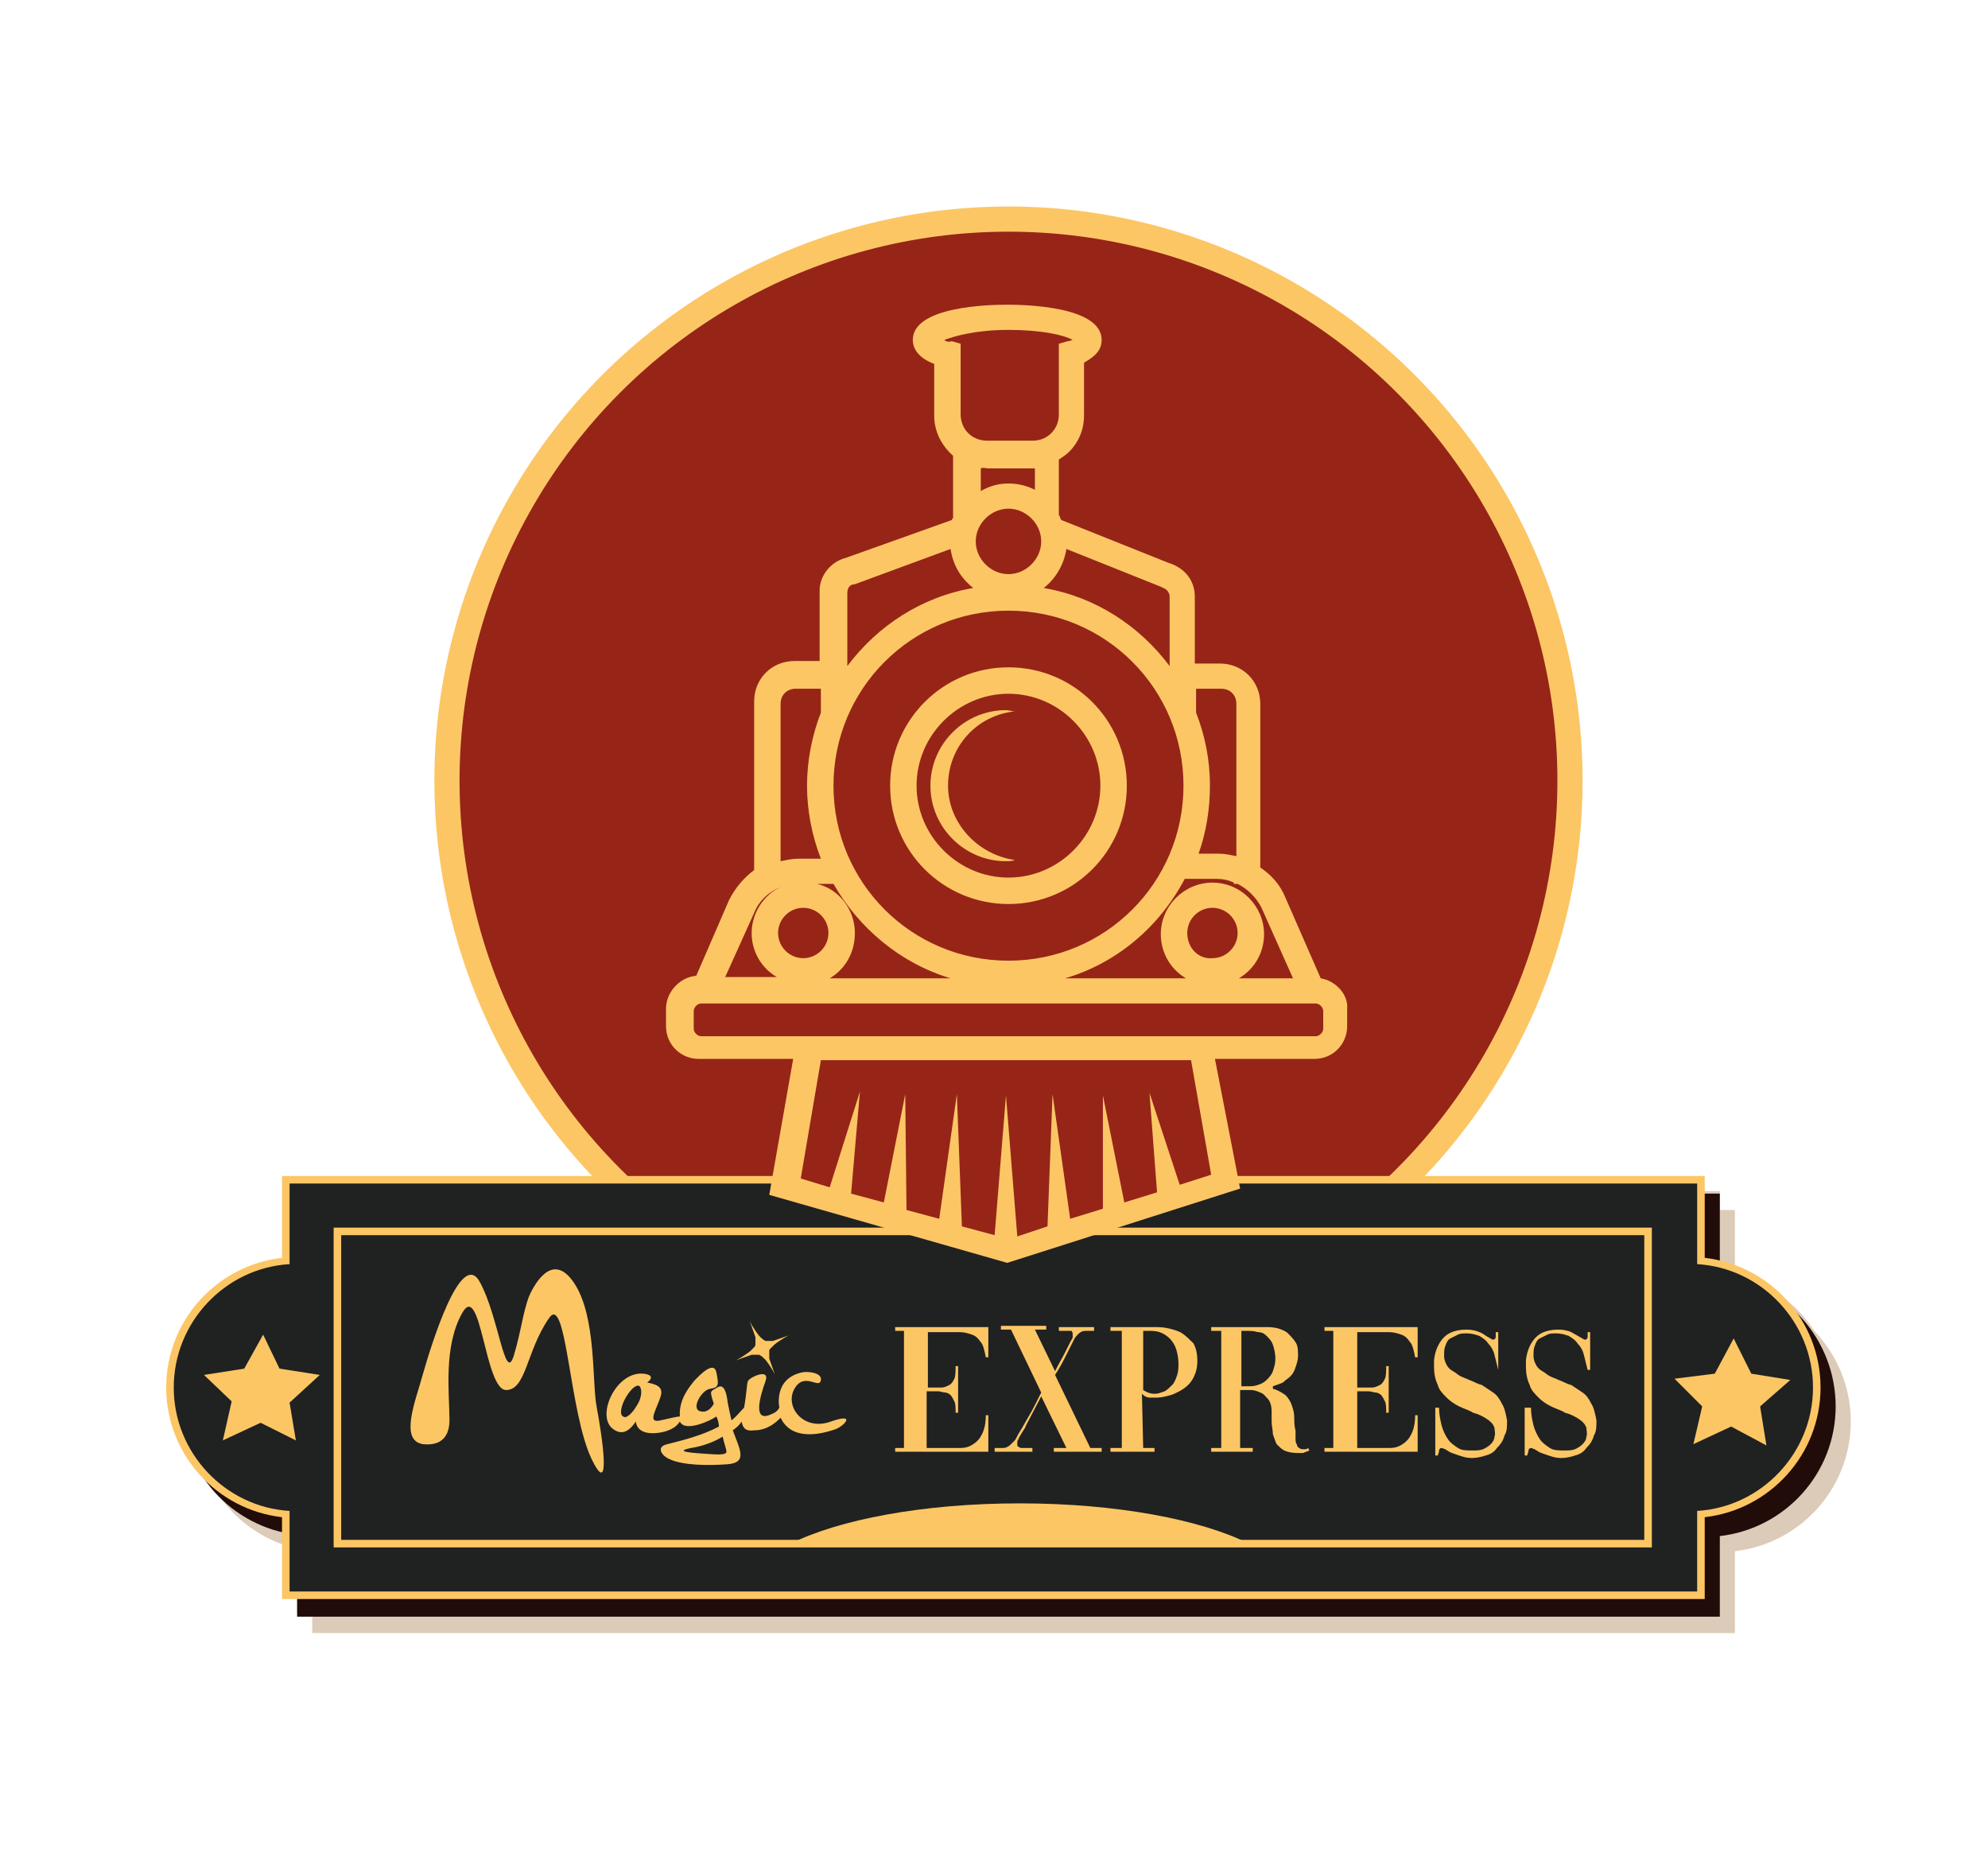
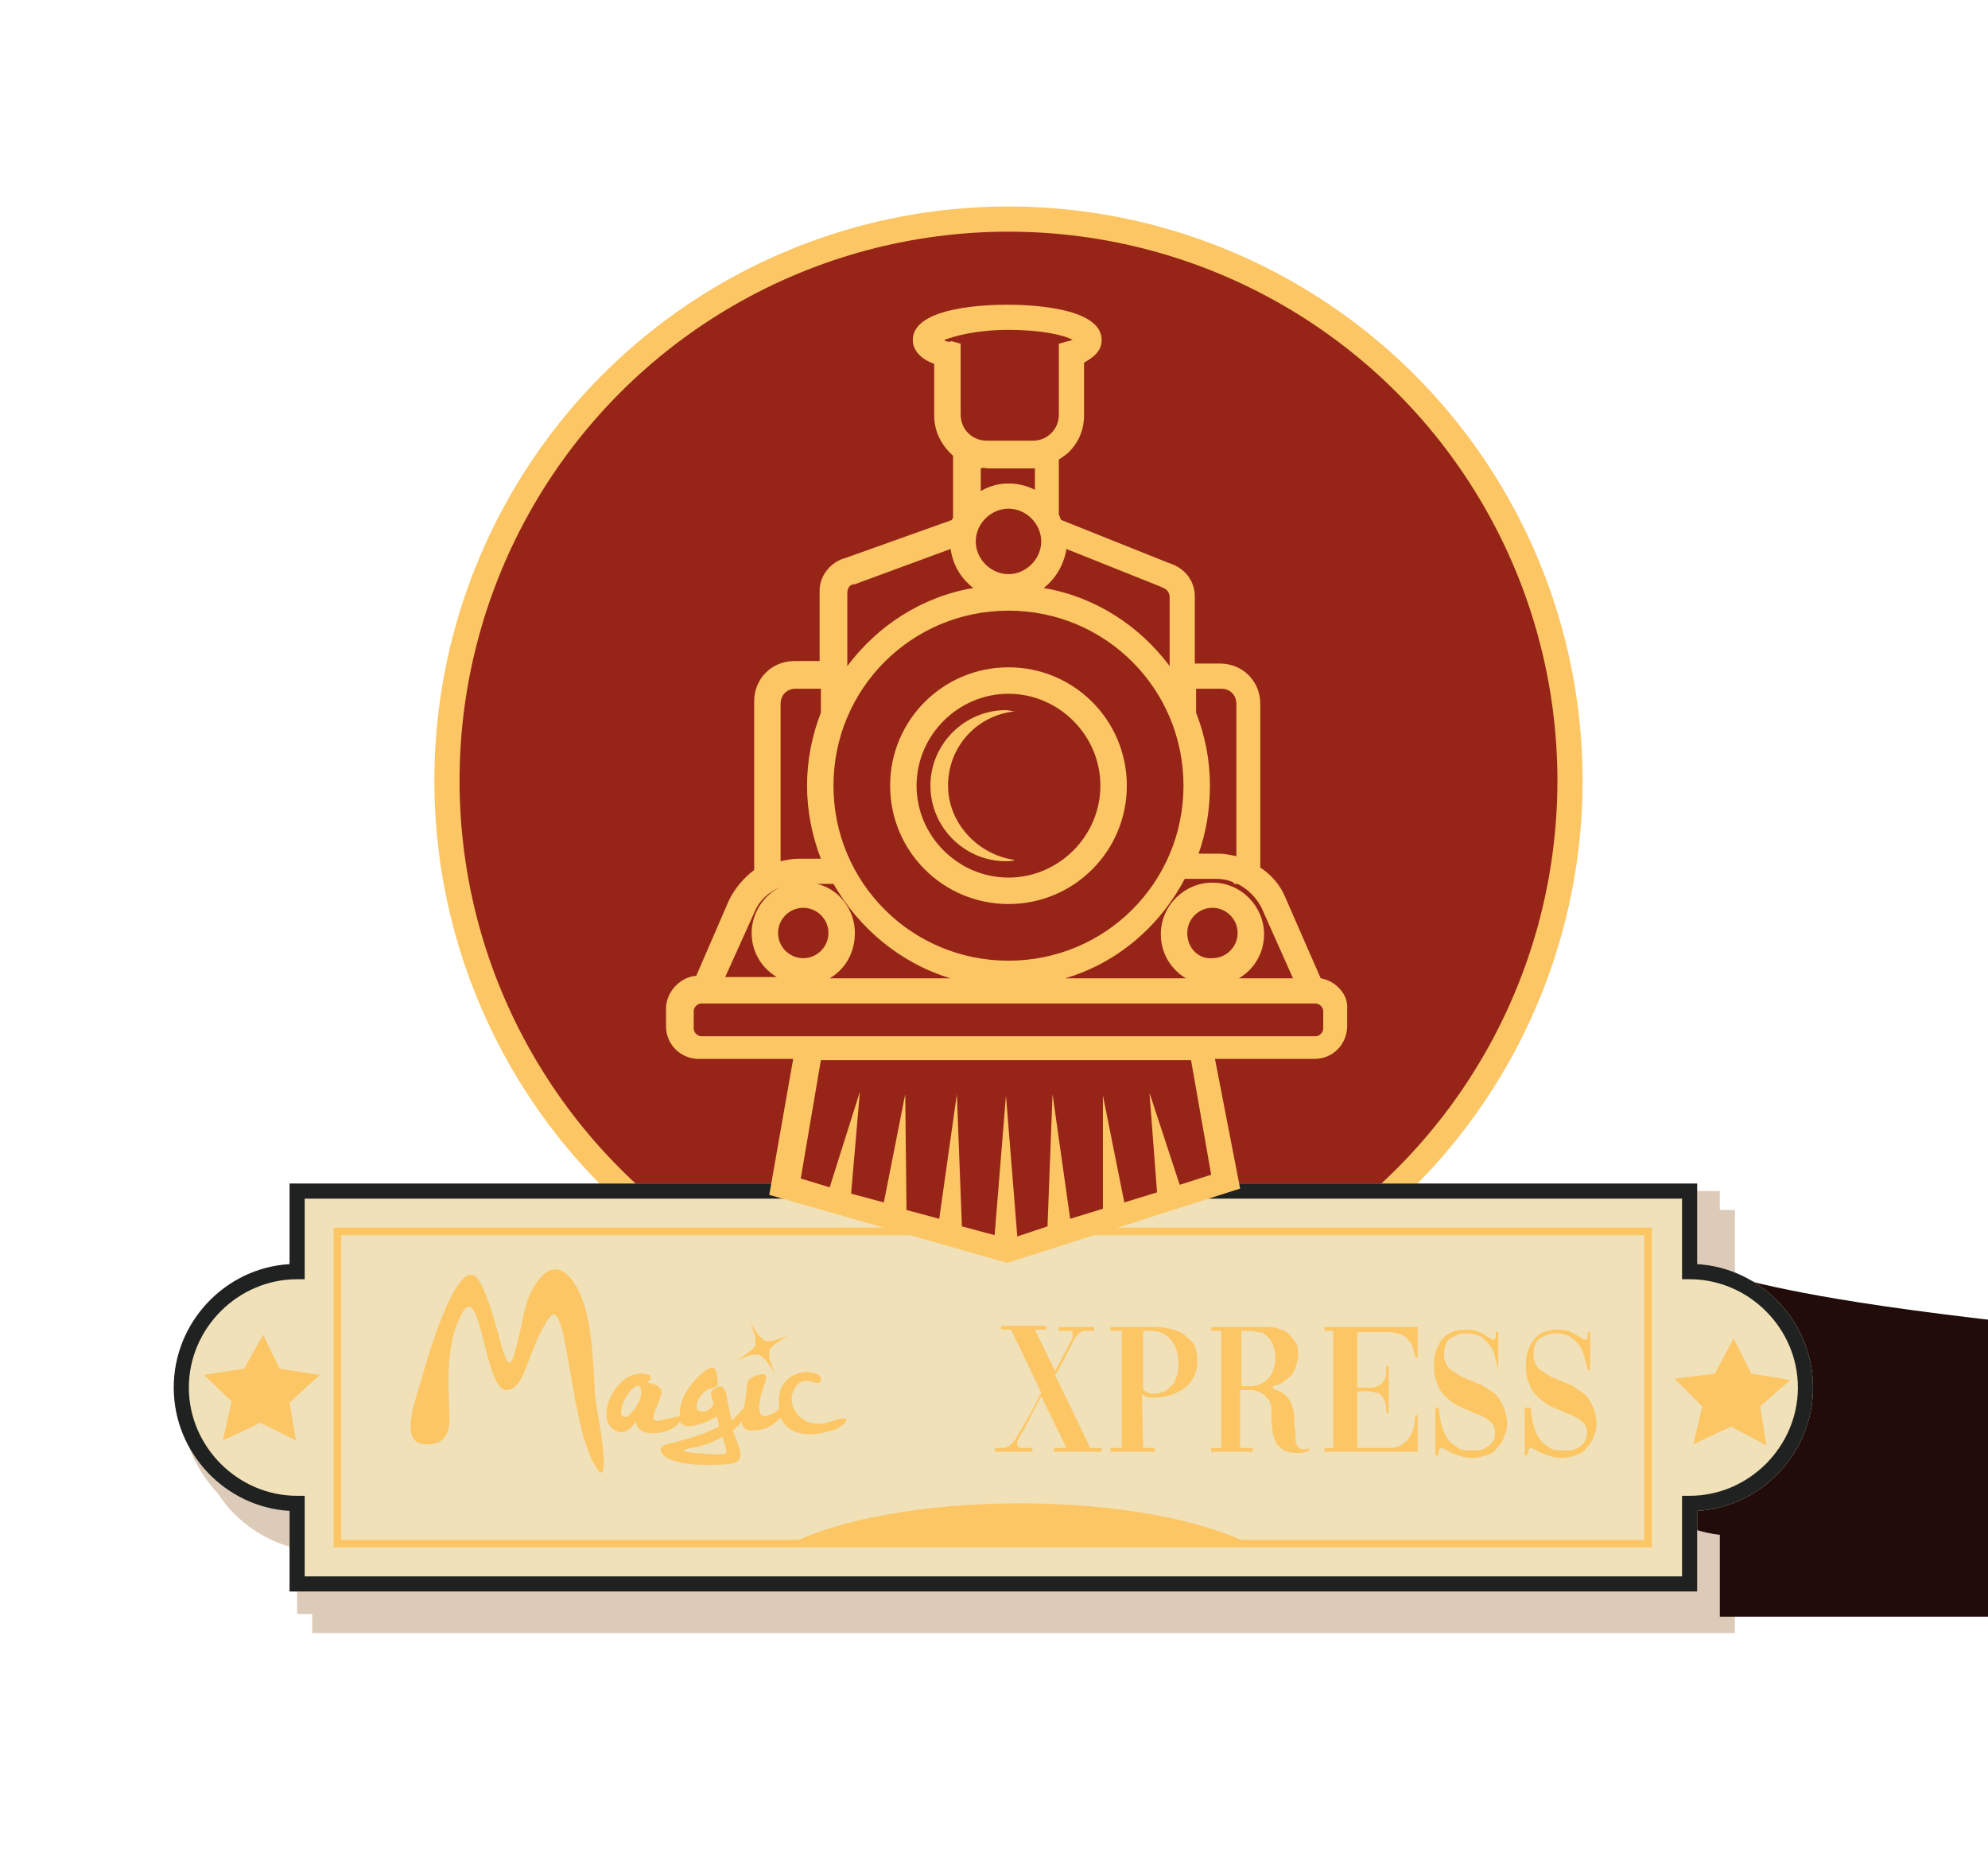
<svg xmlns="http://www.w3.org/2000/svg" version="1.1" id="Capa_1" x="0px" y="0px" viewBox="0 0 157.9 148.7" style="enable-background:new 0 0 157.9 148.7;" xml:space="preserve">
  <style type="text/css">
	.st0{fill:#962518;stroke:#FCC665;stroke-width:2;stroke-miterlimit:10;}
	.st1{fill:#DCCBB8;}
	.st2{fill:#210C09;}
	.st3{fill:#F0E1B8;}
	.st4{fill:#FCC665;}
	.st5{fill:#202121;}
	.st6{fill:#962518;}
</style>
  <g>
    <g>
      <circle class="st0" cx="80.1" cy="62" r="44.6" />
    </g>
  </g>
  <g>
    <g>
      <g>
        <g>
          <g>
            <g>
              <path class="st1" d="M23.6,123v5.2h1.2v1.5h113v-6.5c5.2-0.6,9.2-5,9.2-10.3c0-2.8-1.1-5.3-2.9-7.2c-1.4-2.2-3.7-3.8-6.3-4.4        v-5.2h-1.2v-1.5H80.2H23.6v6.5c-5.2,0.6-9.2,5-9.2,10.3c0,2.8,1.1,5.3,2.9,7.2C18.7,120.8,21,122.4,23.6,123z" />
            </g>
          </g>
          <g>
            <g>
              <g>
-                 <path class="st2" d="M136.6,101.3v-6.5h-113v6.5c-5.2,0.6-9.2,5-9.2,10.3c0,5.3,4,9.7,9.2,10.3v6.5h113V122         c5.2-0.6,9.2-5,9.2-10.3C145.8,106.4,141.8,101.9,136.6,101.3z" />
+                 <path class="st2" d="M136.6,101.3v-6.5v6.5c-5.2,0.6-9.2,5-9.2,10.3c0,5.3,4,9.7,9.2,10.3v6.5h113V122         c5.2-0.6,9.2-5,9.2-10.3C145.8,106.4,141.8,101.9,136.6,101.3z" />
              </g>
              <g>
                <g>
                  <g>
                    <path class="st3" d="M134.8,100.4V94H23v6.4c-5.1,0.3-9.2,4.6-9.2,9.8s4.1,9.5,9.2,9.8v6.4h111.8V120           c5.1-0.3,9.2-4.6,9.2-9.8S139.9,100.7,134.8,100.4z" />
                  </g>
                  <g>
-                     <path class="st4" d="M135.4,127h-113v-6.5c-5.2-0.6-9.2-5-9.2-10.3s4-9.7,9.2-10.3v-6.5h113v6.5c5.2,0.6,9.2,5,9.2,10.3           s-4,9.7-9.2,10.3V127z M23.6,125.8h110.6v-6.4l0.6,0c4.8-0.3,8.6-4.3,8.6-9.2c0-4.9-3.8-8.9-8.6-9.2l-0.6,0v-6.4H23.6v6.4           l-0.6,0c-4.8,0.3-8.6,4.3-8.6,9.2c0,4.9,3.8,8.9,8.6,9.2l0.6,0V125.8z" />
-                   </g>
+                     </g>
                </g>
                <g>
                  <g>
                    <g>
-                       <path class="st5" d="M134.2,101v-6.4H23.6v6.4c-5.1,0-9.2,4.1-9.2,9.2c0,5.1,4.1,9.2,9.2,9.2v6.4h110.6v-6.4            c5.1,0,9.2-4.1,9.2-9.2C143.4,105.1,139.3,101,134.2,101z" />
-                     </g>
+                       </g>
                  </g>
                  <g>
                    <g>
                      <path class="st5" d="M134.8,126.4H23V120c-5.1-0.3-9.2-4.6-9.2-9.8s4.1-9.5,9.2-9.8V94h111.8v6.4c5.1,0.3,9.2,4.6,9.2,9.8            s-4.1,9.5-9.2,9.8V126.4z M24.2,125.2h109.4v-6.4h0.6c4.7,0,8.6-3.9,8.6-8.6s-3.9-8.6-8.6-8.6h-0.6v-6.4H24.2v6.4h-0.6            c-4.7,0-8.6,3.9-8.6,8.6s3.9,8.6,8.6,8.6h0.6V125.2z" />
                    </g>
                  </g>
                </g>
                <g>
                  <g>
                    <path class="st4" d="M131.2,122.9H26.5V97.5h104.7V122.9z M27.1,122.3h103.5V98.1H27.1V122.3z" />
                  </g>
                </g>
                <g>
                  <g>
                    <path class="st4" d="M99.2,122.6c-3.8-1.9-10.5-3.2-18.2-3.2s-14.4,1.3-18.2,3.2H99.2z" />
                  </g>
                </g>
              </g>
            </g>
          </g>
        </g>
        <g>
          <path class="st4" d="M43.6,104.7c1.4-2.1,1.6,7.5,3.4,11.2c1.6,3.3,0.8-2,0.4-4.1c-0.4-2,0-7.2-1.8-9.9      c-1.8-2.7-3.3,0.4-3.6,1.1c-0.5,1.4-0.6,2.7-1.2,4.7c-0.7,2.2-1.2-3.2-2.7-5.9c-1.5-2.7-3.9,5.2-4.5,7.3c-0.6,2.2-1.9,5.3,0,5.6      c1.9,0.2,2.1-1.2,2.1-1.9c0-2.1-0.5-5.8,1-8.5c1.5-2.7,1.8,6.1,3.5,6.1C41.8,110.4,41.8,107.3,43.6,104.7z M59.9,107      c-0.1,0.1-0.2,0.2-0.3,0.3c-0.5,0.4-1.2,0.8-1.3,0.8c0,0,0,0,0,0s0,0,0,0c0,0,0.8-0.3,1.4-0.5c0.2,0,0.3,0,0.4,0      c0.1,0,0.1,0,0.2,0c0.2,0.1,0.3,0.2,0.5,0.4c0.4,0.5,0.8,1.2,0.8,1.3c0,0,0,0,0,0s0,0,0,0c0,0-0.3-0.8-0.5-1.4      c0-0.2,0-0.4,0-0.6c0-0.1,0-0.1,0.1-0.2c0.1-0.1,0.2-0.2,0.3-0.3c0.5-0.4,1.2-0.8,1.3-0.8c0,0,0,0,0,0s0,0,0,0      c0,0-0.8,0.3-1.4,0.5c-0.2,0-0.3,0-0.4,0c-0.1,0-0.1,0-0.2,0c-0.2-0.1-0.3-0.2-0.5-0.4c-0.4-0.5-0.8-1.2-0.8-1.3c0,0,0,0,0,0      s0,0,0,0c0,0,0.3,0.8,0.5,1.4c0,0.2,0,0.4,0,0.6C60,106.8,60,106.9,59.9,107z M51.1,109.1c-2.2-0.2-3.8,3.4-2.4,4.4      c0.8,0.6,1.4,0,1.8-0.6c0.1,0.9,1.1,1.1,2.3,0.8c0.7-0.2,1-0.5,1.2-0.8c0.4,0.9,2.5-0.1,2.9-0.4c0.1,0.2,0.2,0.5,0.2,0.8      c-1.3,0.7-2.9,1.1-4.1,1.4c-0.9,0.2-0.5,0.9,0.2,1.2c1.1,0.5,3.1,0.5,4.5,0.4c1.7-0.1,1.1-1.1,0.5-2.7c0.3-0.2,0.6-0.5,0.7-0.7      c0.1,0.5,0.3,0.8,1,0.7c1.1,0,1.8-0.7,2.1-1c1,2.1,3.8,1.1,4.4,0.9c0.7-0.3,1.6-1.3-0.4-0.6c-2.2,0.8-3.7-1.2-2.9-2.6      c0.8-1.4,2,0.1,2.1-0.7c0.1-0.6-1.1-0.7-1.5-0.6c-2.3,0.5-1.8,2.8-1.8,2.8c0,0,0,0,0,0c-0.1,0.2-0.3,0.4-0.6,0.5      c-1.6,0.8-0.9-1.5-0.5-2.6c0.4-1.1-1.3-0.3-1.4,0c-0.1,0.3-0.1,1-0.3,2.1c-0.3,0.3-0.7,0.8-1,1c-0.1-0.4-0.2-0.9-0.3-1.4      c-0.2-1.7-0.7-1.3-1-1.1c-0.2,0.1-0.4,0.2-0.3,0.5c0,0.1,0.1,0.4,0.2,0.7c-0.2,0.3-0.5,0.7-1,0.6c-0.9-0.1,0-1.7,0.7-1.8      c0.7-0.1,0.7-0.3,0.5-1.3c-0.2-1-1.4,0.3-1.7,0.6c-0.5,0.6-1.3,1.6-1.2,2.9c-0.2,0-0.6,0.1-1.5,0.3c-1.2,0.3-0.3-0.9,0-2      c0.2-0.8-0.7-0.9-1.1-1C51.7,109.6,52,109.2,51.1,109.1z M50.6,111.6c-0.4,0.7-0.9,1.1-1.1,0.9c-0.3-0.1-0.2-0.8,0.2-1.5      c0.4-0.7,0.9-1.1,1.1-0.9C51,110.3,51,111,50.6,111.6z M57.4,114.1c0.1,0.5,0.3,1,0.3,1.2c0,0.3-0.9,0.2-1.1,0.2      c-1.6-0.1-3.2-0.2-1.7-0.5C55.6,114.9,56.6,114.6,57.4,114.1z" />
        </g>
        <g>
          <g>
-             <path class="st4" d="M73.6,115H75c0.5,0,0.9,0,1.3,0s0.7-0.1,1-0.3c0.3-0.2,0.5-0.4,0.7-0.8c0.2-0.4,0.3-0.9,0.3-1.5h0.2v2.9       h-7.4V115h0.7v-9.3h-0.7v-0.3h7.4l0,2.4h-0.2c-0.1-0.5-0.2-1-0.4-1.2c-0.2-0.3-0.4-0.5-0.7-0.6c-0.3-0.1-0.6-0.2-1-0.2       c-0.4,0-0.8,0-1.2,0h-1.3v4.4H74c0.3,0,0.6,0,0.8,0c0.2,0,0.4-0.1,0.6-0.2c0.2-0.1,0.3-0.3,0.4-0.5c0.1-0.2,0.1-0.6,0.1-1h0.2       v3.7h-0.2c0-0.4,0-0.7-0.1-0.9c-0.1-0.2-0.2-0.4-0.3-0.5c-0.1-0.1-0.3-0.2-0.4-0.2c-0.2,0-0.4-0.1-0.6-0.1h-0.9V115z" />
-           </g>
+             </g>
          <g>
            <path class="st4" d="M79,115h0.1c0.2,0,0.4,0,0.6,0c0.2,0,0.4-0.1,0.6-0.3c0.1-0.1,0.2-0.2,0.3-0.3s0.2-0.4,0.4-0.7       s0.4-0.7,0.7-1.2c0.3-0.5,0.6-1.1,1-1.9l-2.4-5h-0.8v-0.3h3.6v0.3h-0.9l1.6,3.3c0.3-0.6,0.6-1.1,0.8-1.5       c0.2-0.4,0.3-0.6,0.4-0.8c0.1-0.2,0.2-0.3,0.2-0.4c0-0.1,0-0.2,0-0.2c0-0.1,0-0.2-0.1-0.3c-0.1,0-0.2,0-0.3,0h-0.7v-0.3h2.8       v0.3h-0.1c-0.2,0-0.4,0-0.6,0c-0.2,0-0.4,0.1-0.5,0.2c-0.1,0.1-0.1,0.1-0.2,0.2c-0.1,0.1-0.2,0.3-0.3,0.5       c-0.1,0.2-0.3,0.6-0.5,1c-0.2,0.4-0.5,1-0.9,1.6l2.8,5.8h0.9v0.3h-3.8V115h1l-2-4.1l-1.2,2.3c-0.1,0.3-0.3,0.5-0.4,0.7       c-0.1,0.2-0.2,0.3-0.2,0.4c-0.1,0.1-0.1,0.2-0.1,0.3c0,0.1,0,0.1,0,0.1c0,0.1,0,0.2,0.1,0.2c0,0,0.1,0.1,0.2,0.1       c0.1,0,0.1,0,0.2,0c0.1,0,0.1,0,0.1,0h0.6v0.3H79V115z" />
          </g>
          <g>
            <path class="st4" d="M90.8,115h0.9v0.3h-3.5V115h0.9v-9.3h-0.9v-0.3h3.4c0.4,0,0.8,0,1.2,0.1c0.4,0.1,0.8,0.2,1.1,0.4       c0.3,0.2,0.6,0.5,0.9,0.8c0.2,0.4,0.3,0.8,0.3,1.4c0,0.5-0.1,0.9-0.3,1.3c-0.2,0.4-0.5,0.7-0.8,0.9c-0.3,0.2-0.7,0.4-1,0.5       c-0.4,0.1-0.7,0.2-1.1,0.2c-0.2,0-0.4,0-0.6,0c-0.2,0-0.4-0.1-0.6-0.3L90.8,115z M90.8,110.4c0.3,0.2,0.6,0.3,0.9,0.3       c0.3,0,0.5-0.1,0.8-0.2c0.2-0.1,0.4-0.3,0.6-0.5c0.2-0.2,0.3-0.5,0.4-0.8c0.1-0.3,0.1-0.6,0.1-0.9c0-0.5-0.1-0.9-0.2-1.2       s-0.3-0.6-0.5-0.8c-0.2-0.2-0.5-0.4-0.8-0.5c-0.3-0.1-0.6-0.1-1-0.1c0,0-0.1,0-0.1,0c-0.1,0-0.1,0-0.2,0L90.8,110.4z" />
          </g>
          <g>
            <path class="st4" d="M98.6,115h0.9v0.3h-3.3V115H97v-9.3h-0.8v-0.3h4.3c0.3,0,0.6,0,1,0.1c0.3,0.1,0.6,0.2,0.8,0.4       s0.4,0.4,0.6,0.7c0.2,0.3,0.2,0.7,0.2,1.1c0,0.3-0.1,0.6-0.2,0.9c-0.1,0.3-0.2,0.5-0.4,0.7c-0.2,0.2-0.4,0.3-0.6,0.5       c-0.2,0.1-0.5,0.2-0.8,0.3v0.2c0.4,0.1,0.7,0.3,1,0.5c0.2,0.2,0.4,0.5,0.5,0.8c0.1,0.3,0.2,0.6,0.2,1c0,0.3,0,0.7,0.1,1       c0,0.2,0,0.4,0,0.6c0,0.2,0,0.4,0.1,0.5c0,0.1,0.1,0.3,0.2,0.3c0.1,0.1,0.2,0.1,0.3,0.1c0.1,0,0.2,0,0.2,0       c0.1,0,0.2-0.1,0.2-0.1c0,0,0,0,0,0l0.1,0.2c-0.2,0.1-0.3,0.1-0.5,0.2c-0.2,0-0.3,0-0.5,0c-0.4,0-0.8-0.1-1-0.2       c-0.2-0.1-0.4-0.3-0.6-0.5c-0.1-0.2-0.2-0.5-0.3-0.8c0-0.3-0.1-0.7-0.1-1c0-0.1,0-0.2,0-0.4c0-0.1,0-0.3,0-0.4       c0-0.4-0.1-0.8-0.3-1c-0.2-0.2-0.3-0.4-0.6-0.5c-0.2-0.1-0.5-0.2-0.7-0.2c-0.3,0-0.6,0-0.9,0V115z M98.6,105.7v4.4h0.5       c0.3,0,0.5,0,0.8-0.1c0.3-0.1,0.5-0.2,0.7-0.4c0.2-0.2,0.4-0.4,0.5-0.7c0.1-0.3,0.2-0.6,0.2-1c0-0.4-0.1-0.8-0.2-1.1       c-0.1-0.3-0.3-0.5-0.5-0.7c-0.2-0.2-0.4-0.3-0.7-0.3c-0.3-0.1-0.6-0.1-0.9-0.1H98.6z" />
          </g>
          <g>
            <path class="st4" d="M107.7,115h1.4c0.5,0,0.9,0,1.3,0c0.4,0,0.7-0.1,1-0.3c0.3-0.2,0.5-0.4,0.7-0.8c0.2-0.4,0.3-0.9,0.3-1.5       h0.2v2.9h-7.4V115h0.7v-9.3h-0.7v-0.3h7.4l0,2.4h-0.2c-0.1-0.5-0.2-1-0.4-1.2c-0.2-0.3-0.4-0.5-0.7-0.6c-0.3-0.1-0.6-0.2-1-0.2       c-0.4,0-0.8,0-1.2,0h-1.3v4.4h0.4c0.3,0,0.6,0,0.8,0c0.2,0,0.4-0.1,0.6-0.2c0.2-0.1,0.3-0.3,0.4-0.5c0.1-0.2,0.1-0.6,0.1-1h0.2       v3.7h-0.2c0-0.4,0-0.7-0.1-0.9c-0.1-0.2-0.2-0.4-0.3-0.5c-0.1-0.1-0.3-0.2-0.4-0.2c-0.2,0-0.4-0.1-0.6-0.1h-0.9V115z" />
          </g>
          <g>
            <path class="st4" d="M114.1,111.8h0.2c0,0.5,0.1,1,0.2,1.4c0.1,0.4,0.3,0.8,0.5,1.1c0.2,0.3,0.5,0.5,0.8,0.7       c0.3,0.2,0.7,0.2,1.2,0.2c0.3,0,0.5,0,0.8-0.1c0.2-0.1,0.4-0.2,0.6-0.4c0.2-0.2,0.3-0.4,0.3-0.6c0.1-0.2,0-0.5,0-0.7       c-0.1-0.3-0.3-0.5-0.6-0.7c-0.3-0.2-0.7-0.4-1.1-0.5c-0.3-0.2-0.7-0.3-1.1-0.5c-0.4-0.2-0.7-0.4-1-0.7c-0.3-0.3-0.6-0.6-0.7-1       c-0.2-0.4-0.3-0.9-0.3-1.4c0-0.1,0-0.2,0-0.3c0-0.1,0-0.2,0-0.3c0.1-0.8,0.4-1.4,0.8-1.8c0.4-0.4,1-0.6,1.8-0.6       c0.4,0,0.8,0.1,1,0.2c0.3,0.1,0.5,0.3,0.7,0.4c0.2,0.1,0.3,0.2,0.4,0.2c0.1,0,0.2-0.1,0.2-0.2c0-0.1,0-0.3,0-0.4h0.2v3H119       c-0.1-0.4-0.2-0.8-0.3-1.2c-0.1-0.4-0.3-0.7-0.5-0.9c-0.2-0.3-0.4-0.4-0.7-0.6c-0.3-0.1-0.6-0.2-1-0.2c-0.3,0-0.5,0-0.7,0.1       c-0.2,0.1-0.4,0.2-0.6,0.3c-0.2,0.1-0.3,0.3-0.4,0.6c-0.1,0.2-0.1,0.5-0.1,0.8c0,0.3,0.1,0.5,0.2,0.7c0.1,0.2,0.3,0.4,0.5,0.5       c0.2,0.1,0.4,0.3,0.6,0.4c0.2,0.1,0.5,0.2,0.7,0.3c0.3,0.1,0.6,0.3,1,0.4c0.3,0.2,0.6,0.4,0.9,0.6c0.3,0.2,0.5,0.5,0.7,0.9       c0.2,0.3,0.3,0.8,0.4,1.3c0,0.5,0,0.9-0.2,1.2c-0.1,0.4-0.3,0.7-0.6,1c-0.2,0.3-0.5,0.5-0.9,0.6c-0.3,0.1-0.7,0.2-1.1,0.2       c-0.4,0-0.7-0.1-1-0.2c-0.3-0.1-0.6-0.2-0.8-0.3c-0.1-0.1-0.2-0.1-0.3-0.2c-0.1,0-0.2-0.1-0.3-0.1c-0.1,0-0.2,0.1-0.2,0.2       c0,0.2-0.1,0.3-0.1,0.4h-0.2V111.8z" />
          </g>
          <g>
            <path class="st4" d="M121.4,111.8h0.2c0,0.5,0.1,1,0.2,1.4c0.1,0.4,0.3,0.8,0.5,1.1c0.2,0.3,0.5,0.5,0.8,0.7       c0.3,0.2,0.7,0.2,1.2,0.2c0.3,0,0.5,0,0.8-0.1c0.2-0.1,0.4-0.2,0.6-0.4c0.2-0.2,0.3-0.4,0.3-0.6c0.1-0.2,0-0.5,0-0.7       c-0.1-0.3-0.3-0.5-0.6-0.7c-0.3-0.2-0.7-0.4-1.1-0.5c-0.3-0.2-0.7-0.3-1.1-0.5c-0.4-0.2-0.7-0.4-1-0.7c-0.3-0.3-0.6-0.6-0.7-1       c-0.2-0.4-0.3-0.9-0.3-1.4c0-0.1,0-0.2,0-0.3c0-0.1,0-0.2,0-0.3c0.1-0.8,0.4-1.4,0.8-1.8c0.4-0.4,1-0.6,1.8-0.6       c0.4,0,0.8,0.1,1,0.2s0.5,0.3,0.7,0.4c0.2,0.1,0.3,0.2,0.4,0.2c0.1,0,0.2-0.1,0.2-0.2c0-0.1,0-0.3,0-0.4h0.2v3h-0.2       c-0.1-0.4-0.2-0.8-0.3-1.2c-0.1-0.4-0.3-0.7-0.5-0.9c-0.2-0.3-0.4-0.4-0.7-0.6c-0.3-0.1-0.6-0.2-1-0.2c-0.3,0-0.5,0-0.7,0.1       c-0.2,0.1-0.4,0.2-0.6,0.3c-0.2,0.1-0.3,0.3-0.4,0.6c-0.1,0.2-0.1,0.5-0.1,0.8c0,0.3,0.1,0.5,0.2,0.7c0.1,0.2,0.3,0.4,0.5,0.5       c0.2,0.1,0.4,0.3,0.6,0.4c0.2,0.1,0.5,0.2,0.7,0.3c0.3,0.1,0.6,0.3,1,0.4c0.3,0.2,0.6,0.4,0.9,0.6c0.3,0.2,0.5,0.5,0.7,0.9       c0.2,0.3,0.3,0.8,0.4,1.3c0,0.5,0,0.9-0.2,1.2c-0.1,0.4-0.3,0.7-0.6,1c-0.2,0.3-0.5,0.5-0.9,0.6c-0.3,0.1-0.7,0.2-1.1,0.2       c-0.4,0-0.7-0.1-1-0.2c-0.3-0.1-0.6-0.2-0.8-0.3c-0.1-0.1-0.2-0.1-0.3-0.2c-0.1,0-0.2-0.1-0.3-0.1c-0.1,0-0.2,0.1-0.2,0.2       c0,0.2-0.1,0.3-0.1,0.4h-0.2V111.8z" />
          </g>
        </g>
      </g>
      <g>
        <polygon class="st4" points="134.5,114.7 135.2,111.7 133,109.5 136.2,109.1 137.7,106.3 139.1,109.1 142.2,109.6 139.8,111.7      140.3,114.8 137.5,113.3    " />
      </g>
      <g>
        <polygon class="st4" points="17.7,114.4 18.4,111.3 16.2,109.2 19.4,108.7 20.9,106 22.2,108.7 25.4,109.2 23,111.4 23.5,114.4      20.7,113    " />
      </g>
    </g>
  </g>
  <polygon class="st6" points="62.8,93.9 80.2,99.3 97.4,93.8 96.4,89 63.1,90 " />
  <g>
    <g>
      <path class="st4" d="M80.1,71.8c5.2,0,9.4-4.2,9.4-9.4c0-5.2-4.2-9.4-9.4-9.4c-5.2,0-9.4,4.2-9.4,9.4    C70.7,67.6,74.9,71.8,80.1,71.8z M80.1,55.1c4,0,7.3,3.3,7.3,7.3c0,4-3.3,7.3-7.3,7.3c-4,0-7.3-3.3-7.3-7.3    C72.8,58.4,76.1,55.1,80.1,55.1z" />
      <path class="st4" d="M104.9,77.7l-2.8-6.4c-0.4-1-1.1-1.8-2-2.4v-13c0-1.8-1.4-3.2-3.2-3.2h-2v-5.3c0-1.3-0.8-2.3-2.1-2.7    l-8.5-3.4c-0.1-0.1-0.1-0.3-0.2-0.4v-4.4c0.3-0.2,0.6-0.4,0.8-0.6c0.8-0.8,1.2-1.8,1.2-2.9l0-4.2c0.9-0.5,1.4-1,1.4-1.8    c0-2.7-6.2-2.8-7.5-2.8c-1.3,0-7.5,0.1-7.5,2.8c0,0.8,0.6,1.5,1.7,1.9l0,4.1c0,1.3,0.6,2.4,1.5,3.2v4.9c0,0.1-0.1,0.1-0.1,0.2    l-8.4,3c-1.2,0.3-2.1,1.4-2.1,2.6l0,5.6h-2c-1.8,0-3.2,1.4-3.2,3.2v13.4c-0.8,0.6-1.5,1.4-2,2.4l-2.6,6c-1.3,0.1-2.4,1.3-2.4,2.6    v1.4c0,1.5,1.2,2.6,2.6,2.6H63l-1.9,10.8l18.9,5.4l18.5-5.9l-2-10.3h7.9c1.5,0,2.6-1.2,2.6-2.6v-1.4    C107.1,79,106.1,77.9,104.9,77.7z M102.7,77.7h-4.3c1.2-0.7,2-2,2-3.5c0-2.2-1.8-4.1-4.1-4.1c-2.2,0-4.1,1.8-4.1,4.1    c0,1.5,0.8,2.8,2,3.5h-9.6c4.1-1.2,7.5-4.1,9.5-7.9h2.5c0.5,0,1,0.1,1.4,0.3v0.1h0.3c0.8,0.4,1.5,1.1,1.9,1.9L102.7,77.7z     M94.3,74.1c0-1.1,0.9-2,2-2c1.1,0,2,0.9,2,2c0,1.1-0.9,2-2,2C95.2,76.2,94.3,75.3,94.3,74.1z M63.8,72.1c1.1,0,2,0.9,2,2    c0,1.1-0.9,2-2,2c-1.1,0-2-0.9-2-2C61.8,73,62.7,72.1,63.8,72.1z M67.9,74.1c0-1.9-1.3-3.5-3-3.9h1.3c2,3.5,5.3,6.3,9.3,7.5h-9.6    C67.1,77,67.9,75.7,67.9,74.1z M80.1,40.4c1.4,0,2.6,1.2,2.6,2.6c0,1.4-1.2,2.6-2.6,2.6c-1.4,0-2.6-1.2-2.6-2.6    C77.5,41.6,78.7,40.4,80.1,40.4z M94,62.4c0,7.7-6.2,13.9-13.9,13.9s-13.9-6.2-13.9-13.9c0-7.7,6.2-13.9,13.9-13.9    S94,54.7,94,62.4z M97,54.7c0.7,0,1.2,0.5,1.2,1.2V68c-0.5-0.1-0.9-0.2-1.4-0.2h-1.6c0.6-1.7,0.9-3.5,0.9-5.4c0-2.1-0.4-4-1.1-5.8    v-1.9H97z M92.4,46.7c0.3,0.1,0.5,0.4,0.5,0.7v5.5c-2.4-3.2-5.9-5.5-10-6.2c0.9-0.7,1.6-1.8,1.8-3.1l7.5,3L92.4,46.7z M75,27    c0.8-0.3,2.5-0.8,5.1-0.8c2.6,0,4.4,0.4,5.1,0.8c-0.1,0-0.2,0.1-0.4,0.1l-0.7,0.2l0,5.6c0,0.6-0.2,1.1-0.6,1.5    c-0.4,0.4-0.9,0.6-1.5,0.6h-3.6c-1.2,0-2.1-0.9-2.1-2.1l0-5.6l-0.7-0.2C75.3,27.2,75.1,27.1,75,27z M78.5,37.2h3.6    c0,0,0.1,0,0.1,0v1.7c-0.6-0.3-1.3-0.5-2.1-0.5c-0.8,0-1.5,0.2-2.2,0.6v-1.8C78.1,37.1,78.3,37.2,78.5,37.2z M67.9,46.4l7.6-2.8    c0.2,1.3,0.8,2.3,1.8,3.1c-4.1,0.7-7.6,3-10,6.2l0-5.8C67.3,46.7,67.5,46.4,67.9,46.4z M62,55.9c0-0.7,0.5-1.2,1.2-1.2h2l0,1.9    c-0.7,1.8-1.1,3.8-1.1,5.8c0,2,0.4,4,1.1,5.8h-1.8c-0.5,0-0.9,0.1-1.4,0.2V55.9z M59.9,72.5c0.4-1,1.2-1.7,2.2-2.1    c-1.4,0.6-2.4,2.1-2.4,3.7c0,1.5,0.8,2.8,2,3.5h-4.1L59.9,72.5z M96.2,93.3l-2.5,0.8l-2.4-7.3l0.6,7.9l-2.6,0.8l-1.7-8.5L87.6,96    L85,96.8l-1.4-9.9l-0.4,10.5l-2.4,0.8l-0.9-11.2L79,98.1l-2.6-0.7L76,86.9l-1.4,9.9L72,96.1l-0.1-9.2l-1.7,8.6l-2.6-0.7l0.7-8.1    l-2.4,7.6l-2.3-0.7l1.6-9.4h29.4L96.2,93.3z M105.1,81.7c0,0.3-0.3,0.6-0.6,0.6H55.7c-0.3,0-0.6-0.3-0.6-0.6v-1.4    c0-0.3,0.3-0.6,0.6-0.6h48.8c0.3,0,0.6,0.3,0.6,0.6V81.7z" />
    </g>
    <path class="st4" d="M75.3,62.4c0-3.1,2.3-5.6,5.3-5.9c-0.2,0-0.5-0.1-0.7-0.1c-3.3,0-6,2.7-6,6c0,3.3,2.7,6,6,6   c0.2,0,0.5,0,0.7-0.1C77.7,67.9,75.3,65.4,75.3,62.4z" />
  </g>
</svg>